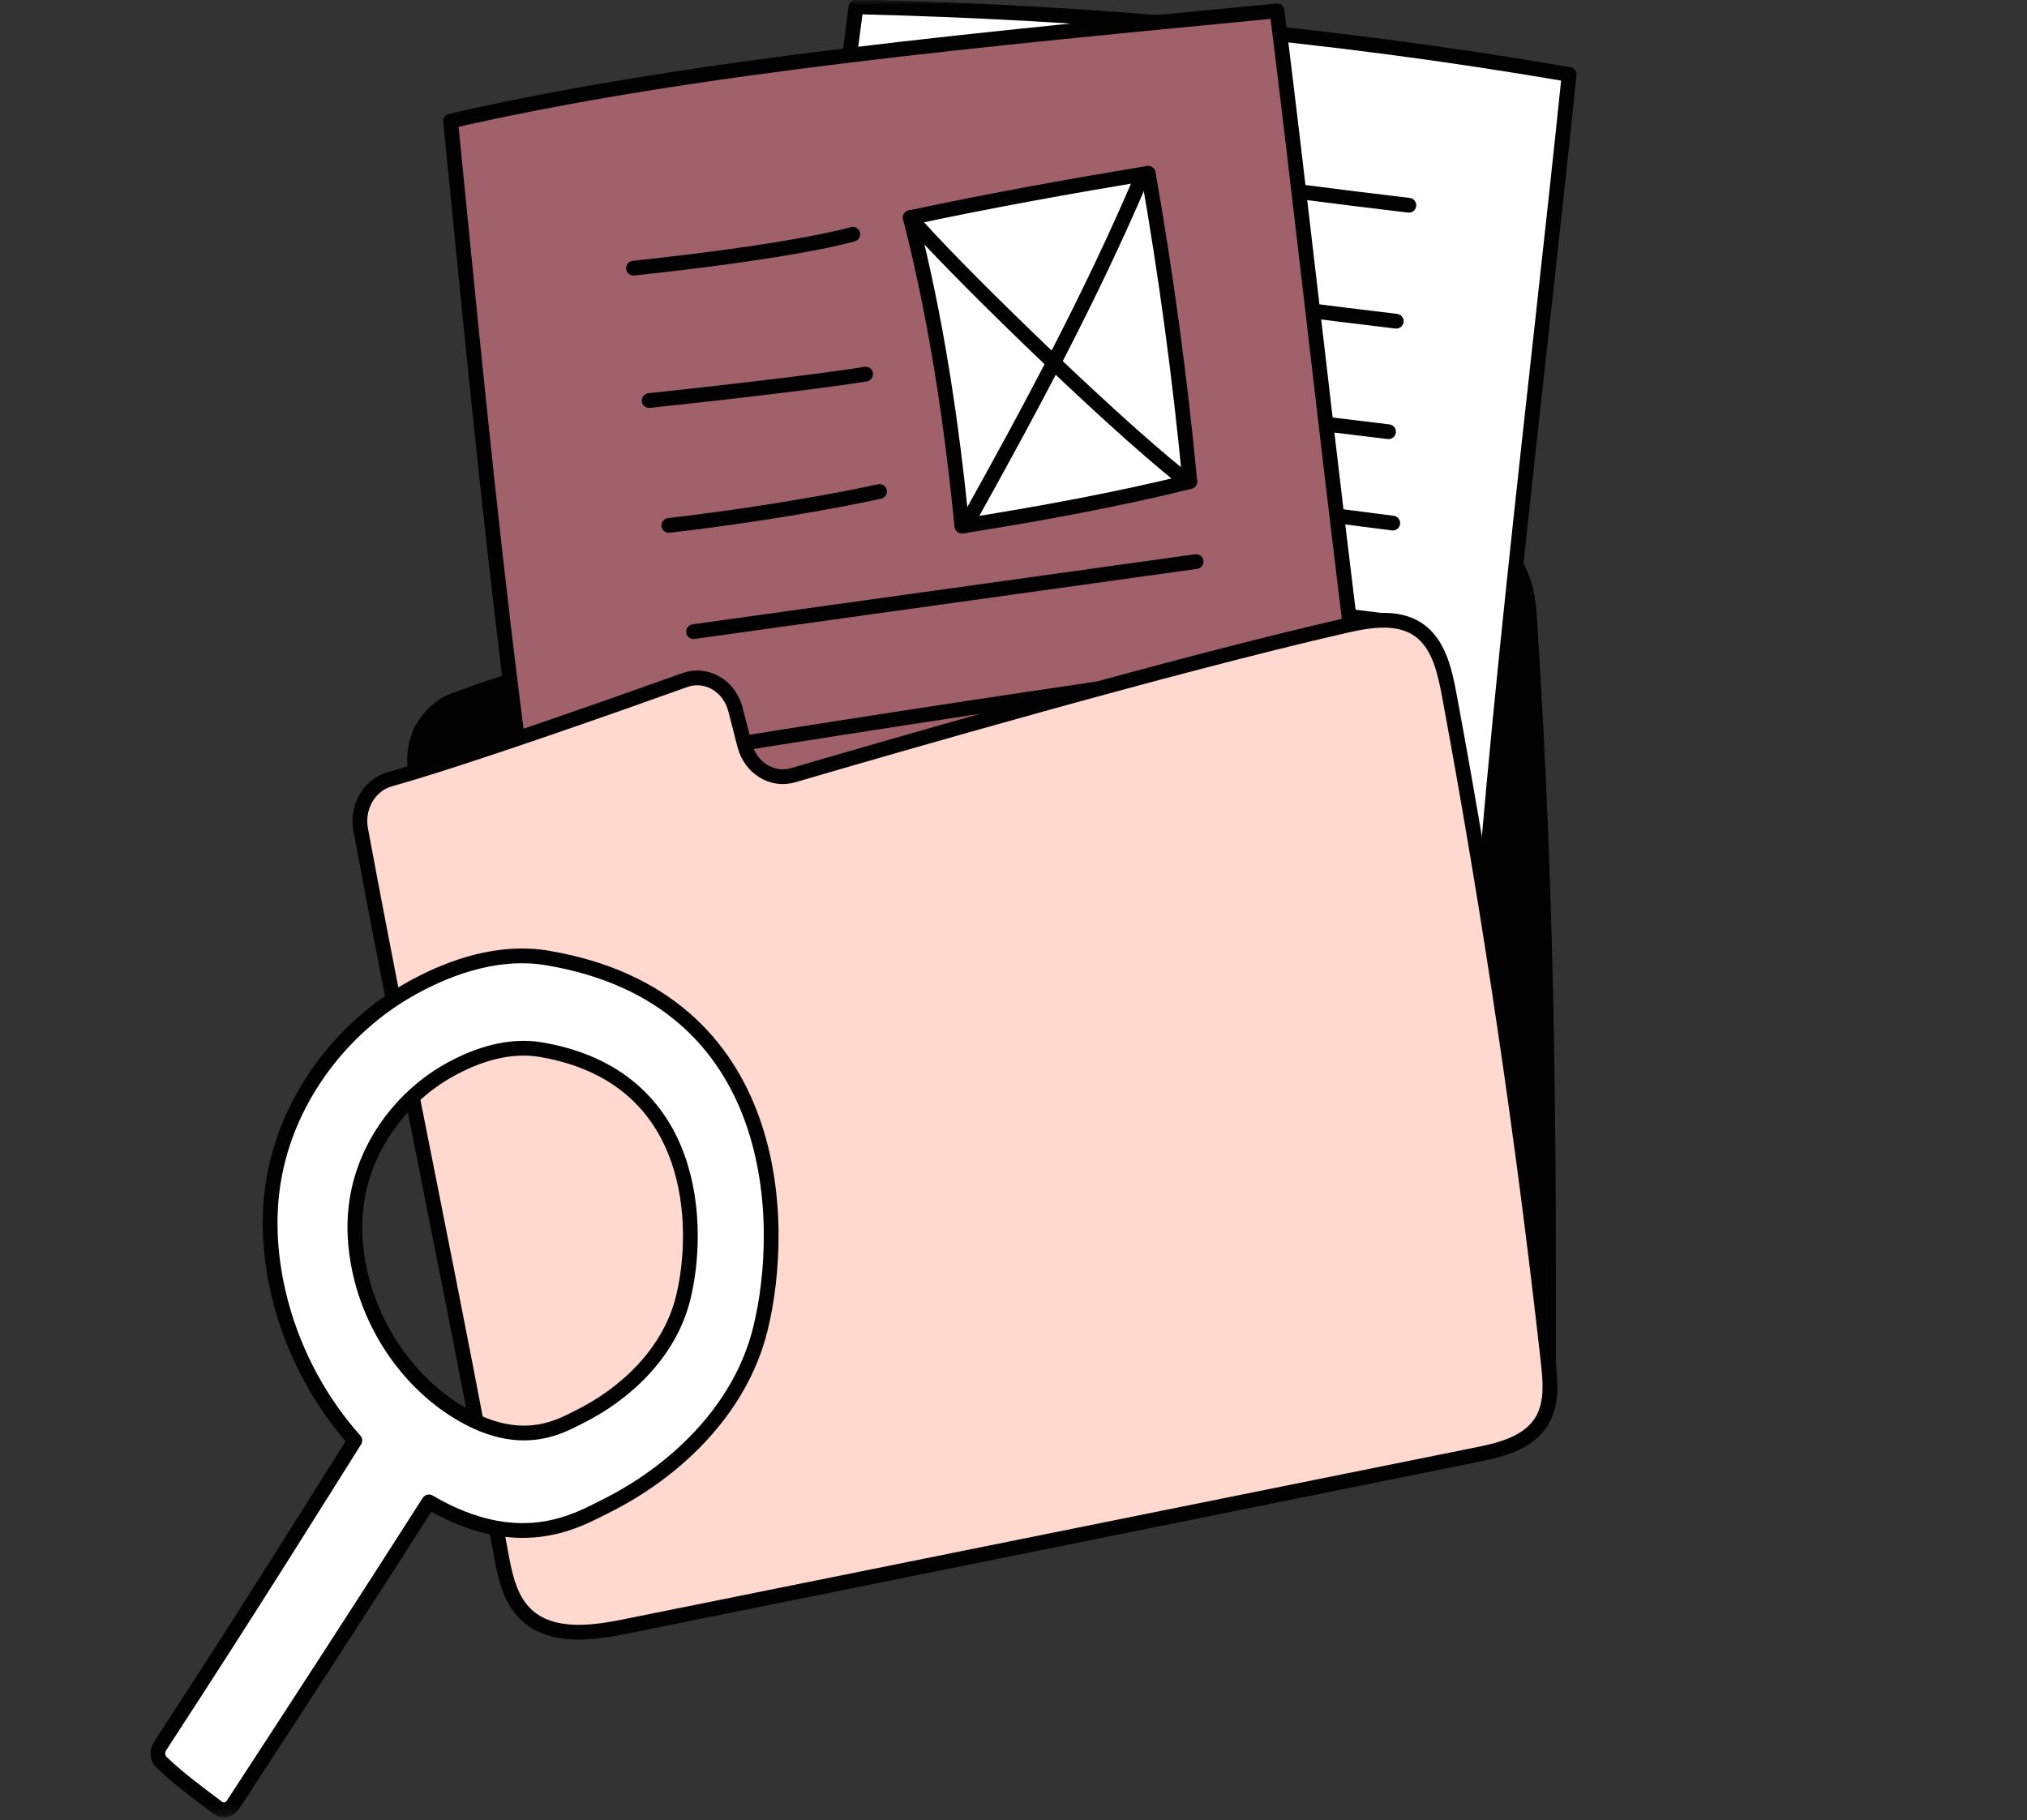
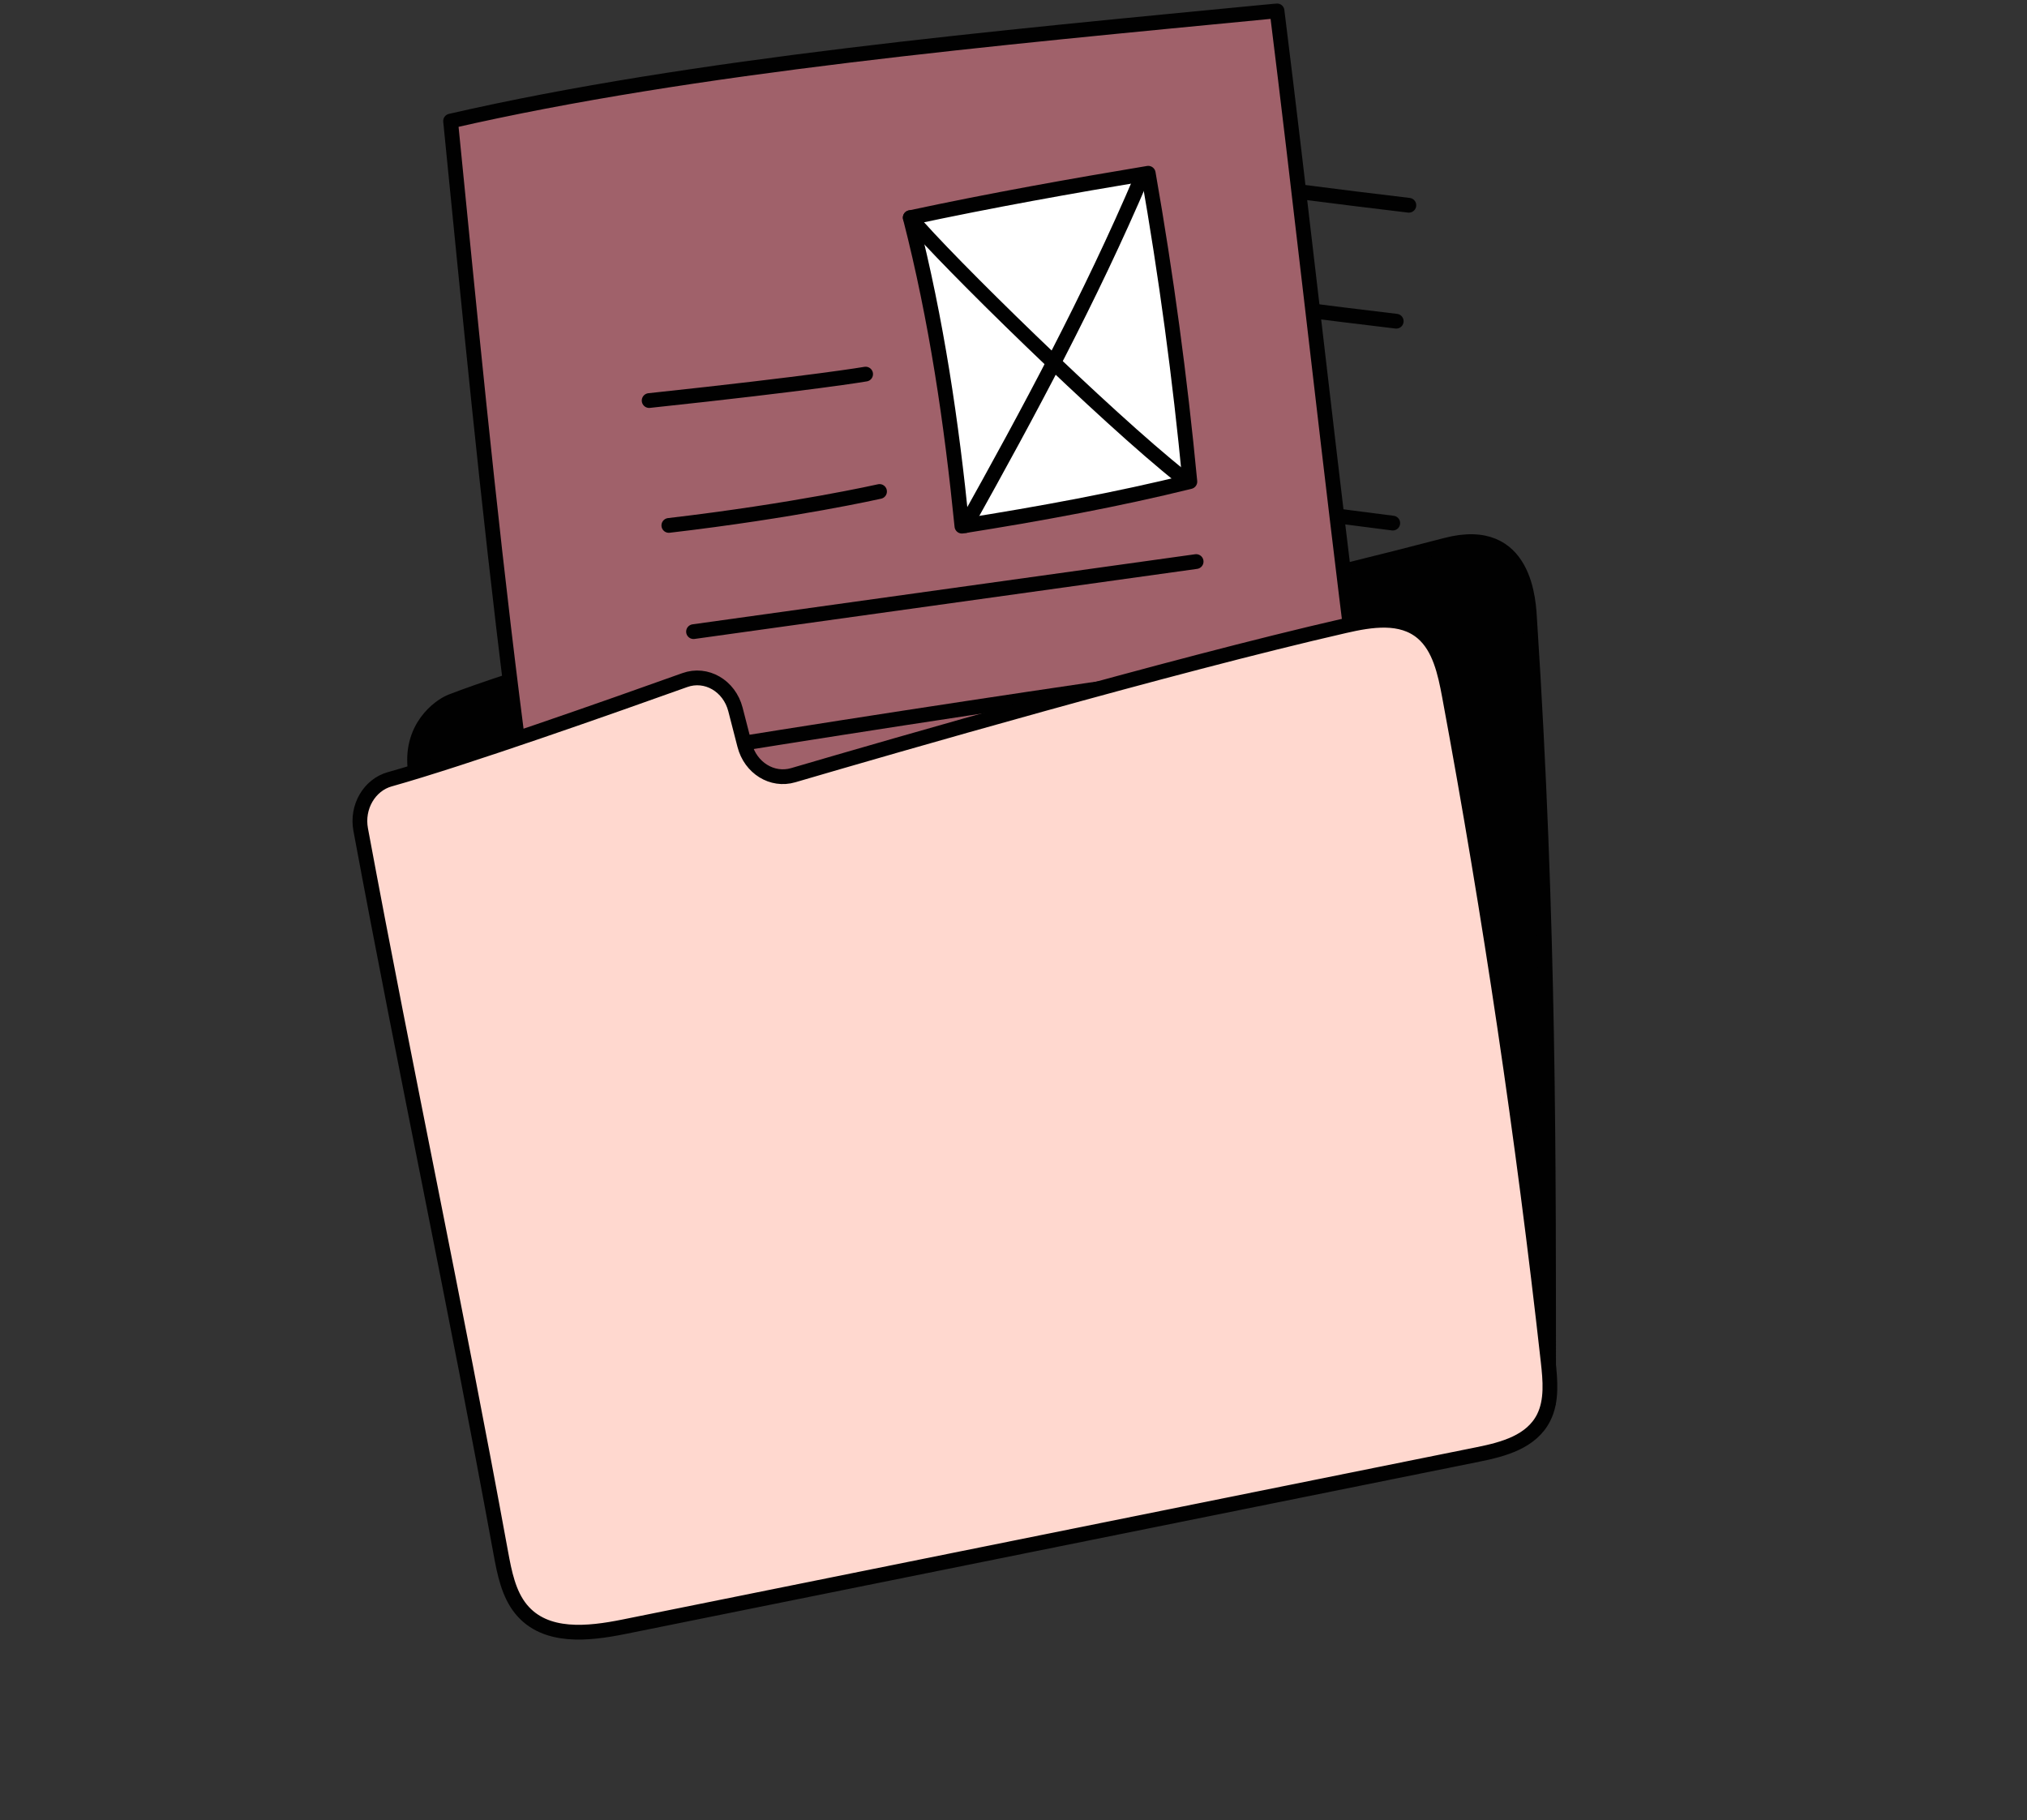
<svg xmlns="http://www.w3.org/2000/svg" width="206" height="185" viewBox="0 0 206 185" fill="none">
  <rect x="0" y="0" width="206" height="185" fill="#333333" stroke="none" />
  <mask id="mask0_155_111" style="mask-type:luminance" maskUnits="userSpaceOnUse" x="0" y="0" width="206" height="185">
    <path d="M205.878 0H0V184.649H205.878V0Z" fill="white" />
  </mask>
  <g mask="url(#mask0_155_111)">
    <path d="M157.38 142.522C157.38 118.136 157.465 94.035 155.454 62.996C155.348 61.348 155.145 53.261 146.945 55.412C121.034 62.21 91.976 67.916 83.959 70.02C77.887 71.613 81.075 60.225 74.293 62.263C67.992 64.157 52.02 68.902 45.865 71.297C44.685 71.756 41.569 73.957 42.221 78.437C43.933 90.198 44.996 99.383 48.486 110.112C58.548 128.764 90.87 139.581 157.38 142.522Z" fill="#010101" stroke="#010101" stroke-width="1.5" stroke-linecap="round" stroke-linejoin="round" />
-     <path d="M149.444 111.864C151.007 80.016 156.225 39.267 159.469 7.569C134.505 3.284 110.764 1.259 86.993 0.693C82.807 33.594 76.838 67.12 76.675 101.723C98.935 106.222 125.58 110.536 149.444 111.864Z" fill="white" stroke="#010101" stroke-width="1.5" stroke-linecap="round" stroke-linejoin="round" />
-     <path d="M96.787 37.676C111.523 40.056 126.302 42.125 141.112 43.881" stroke="#010101" stroke-width="1.5" stroke-linecap="round" stroke-linejoin="round" />
    <path d="M97.571 26.443C112.307 28.823 127.086 30.893 141.897 32.648" stroke="#010101" stroke-width="1.5" stroke-linecap="round" stroke-linejoin="round" />
    <path d="M98.854 14.658C113.591 17.038 128.369 19.108 143.18 20.863" stroke="#010101" stroke-width="1.5" stroke-linecap="round" stroke-linejoin="round" />
    <path d="M96.804 47.416C111.717 49.334 126.63 51.252 141.544 53.169" stroke="#010101" stroke-width="1.5" stroke-linecap="round" stroke-linejoin="round" />
    <path d="M96.611 57.965C111.397 59.551 126.17 61.271 140.929 63.122" stroke="#010101" stroke-width="1.5" stroke-linecap="round" stroke-linejoin="round" />
    <path d="M95.985 67.783C110.858 70.612 125.812 72.937 140.819 74.754" stroke="#010101" stroke-width="1.5" stroke-linecap="round" stroke-linejoin="round" />
    <path d="M95.869 78.596C99.998 78.706 104.123 78.992 108.231 79.45" stroke="#010101" stroke-width="1.5" stroke-linecap="round" stroke-linejoin="round" />
-     <path d="M112.661 93.522C113.508 90.428 114.875 87.297 117.366 85.542C119.858 83.785 123.694 84.001 125.316 86.704C126.254 88.268 126.285 90.252 126.285 92.118C127.448 91.884 128.283 90.817 129.142 89.932C130 89.046 131.198 88.245 132.306 88.699C133.121 89.032 133.595 89.935 134.251 90.558C135.483 91.727 137.261 91.838 138.896 91.892" stroke="#010101" stroke-width="1.5" stroke-linecap="round" stroke-linejoin="round" />
    <path d="M145.321 119.774C138.914 83.988 134.286 37.23 129.782 1.104C101.006 3.888 70.465 6.635 45.792 12.306C49.559 50.05 53.378 92.073 62.041 130.49C87.872 128.761 118.52 125.503 145.321 119.774Z" fill="#A0616A" stroke="#010101" stroke-width="1.5" stroke-linecap="round" stroke-linejoin="round" />
    <path d="M67.973 53.405C80.773 51.908 89.386 49.955 89.386 49.955" stroke="#010101" stroke-width="1.5" stroke-linecap="round" stroke-linejoin="round" />
    <path d="M65.972 40.713C82.92 38.905 87.972 38.025 87.972 38.025" stroke="#010101" stroke-width="1.5" stroke-linecap="round" stroke-linejoin="round" />
-     <path d="M64.383 27.257C81.332 25.448 86.67 23.807 86.67 23.807" stroke="#010101" stroke-width="1.5" stroke-linecap="round" stroke-linejoin="round" />
    <path d="M70.482 64.201C87.508 61.826 104.535 59.453 121.561 57.078" stroke="#010101" stroke-width="1.5" stroke-linecap="round" stroke-linejoin="round" />
    <path d="M72.964 75.953C89.764 73.25 106.584 70.698 123.423 68.297" stroke="#010101" stroke-width="1.5" stroke-linecap="round" stroke-linejoin="round" />
    <path d="M74.779 87.03C95.945 84.023 105.048 81.901 124.376 79.154" stroke="#010101" stroke-width="1.5" stroke-linecap="round" stroke-linejoin="round" />
    <path d="M77.414 99.054C82.02 97.93 86.667 97.002 91.34 96.272" stroke="#010101" stroke-width="1.5" stroke-linecap="round" stroke-linejoin="round" />
    <path d="M99.847 110.536C99.996 106.85 100.711 102.967 103.025 100.268C105.34 97.569 109.647 96.65 112.137 99.158C113.577 100.608 114.118 102.799 114.595 104.869C115.826 104.258 116.478 102.823 117.204 101.581C117.929 100.34 119.053 99.091 120.398 99.259C121.387 99.383 122.143 100.242 123.03 100.734C124.695 101.659 126.695 101.245 128.521 100.811" stroke="#010101" stroke-width="1.5" stroke-linecap="round" stroke-linejoin="round" />
    <path d="M39.611 79.206C37.53 79.79 36.23 82.031 36.655 84.32C41.4 109.86 46.145 131.859 50.89 157.813C51.265 159.86 51.686 162.014 52.967 163.571C55.428 166.564 59.782 166.078 63.414 165.345C92.353 159.505 121.291 153.666 150.23 147.827C152.774 147.314 155.649 146.552 156.884 144.08C157.738 142.372 157.551 140.298 157.336 138.368C154.805 115.69 151.456 93.12 147.301 70.727C146.862 68.365 146.305 65.804 144.56 64.318C142.408 62.486 139.333 62.992 136.658 63.605C119.006 67.647 90.83 75.798 80.614 78.792C78.475 79.419 76.273 78.055 75.677 75.737L74.744 72.112C74.123 69.703 71.784 68.341 69.597 69.125C62.351 71.719 47.125 77.098 39.609 79.208L39.611 79.206Z" fill="#FFD8CF" stroke="#010101" stroke-width="1.5" stroke-linecap="round" stroke-linejoin="round" />
    <path d="M120.923 48.953C119.923 38.446 118.512 27.986 116.692 17.609C109.051 18.88 100.753 20.355 92.508 22.122C95.188 32.575 96.708 43.019 97.757 53.478C105.742 52.216 113.699 50.745 120.923 48.953Z" fill="white" stroke="#010101" stroke-width="1.5" stroke-linecap="round" stroke-linejoin="round" />
    <path d="M116.018 18.059C110.811 30.273 104.543 41.908 98.121 53.419" stroke="#010101" stroke-width="1.5" stroke-linecap="round" stroke-linejoin="round" />
    <path d="M92.508 22.121C96.004 26.346 112.498 42.49 120.035 48.452" stroke="#010101" stroke-width="1.5" stroke-linecap="round" stroke-linejoin="round" />
-     <path d="M55.629 97.369C50.952 96.579 46.121 98.076 41.896 100.409C34.563 104.457 28.749 112.169 27.652 121.021C27.173 124.89 27.581 128.849 28.59 132.583C29.993 137.765 32.602 142.536 36.061 146.413C31.822 153.116 26.613 161.596 16.247 177.512C15.914 178.023 15.994 178.731 16.43 179.141C18.356 180.951 20.039 182.161 22.124 183.74C22.626 184.12 23.322 183.985 23.676 183.443C31.14 171.995 36.996 162.981 43.59 152.656C43.883 152.824 44.176 152.99 44.472 153.151C53.258 157.89 58.889 154.4 61.459 153.141C68.249 149.788 75.157 143.599 77.267 135.11C79.912 124.445 79.604 101.394 55.628 97.371L55.629 97.369ZM69.419 131.955C68.004 137.643 63.385 141.784 58.833 144.03C57.112 144.877 53.343 147.21 47.461 144.038C42.377 141.297 38.431 136.184 36.825 130.273C36.149 127.766 35.879 125.114 36.199 122.53C36.928 116.595 40.823 111.43 45.74 108.72C48.56 107.158 51.798 106.161 54.929 106.682C70.983 109.376 71.192 124.818 69.42 131.956L69.419 131.955Z" fill="white" stroke="#010101" stroke-width="1.5" stroke-linecap="round" stroke-linejoin="round" />
  </g>
</svg>